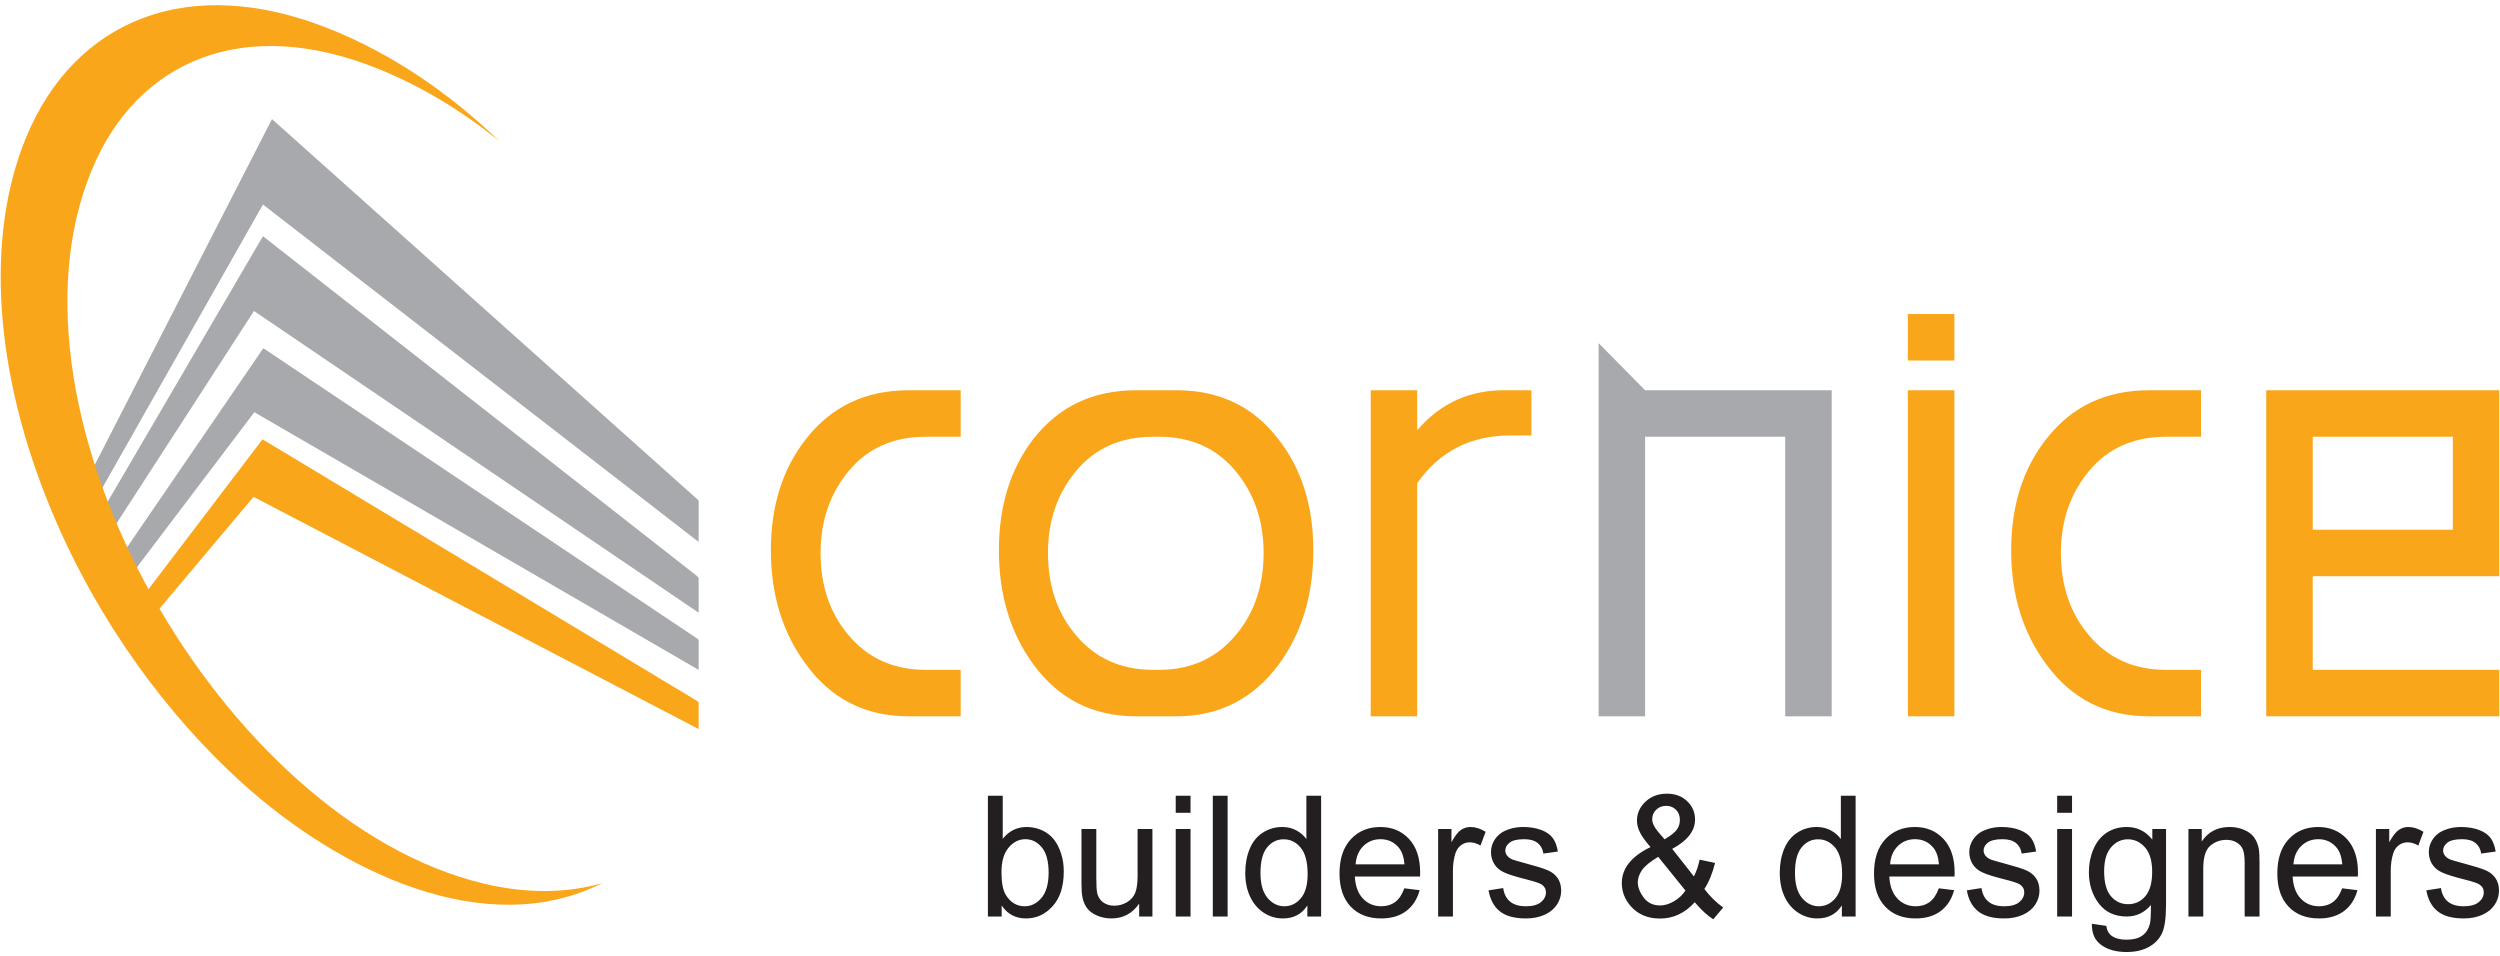
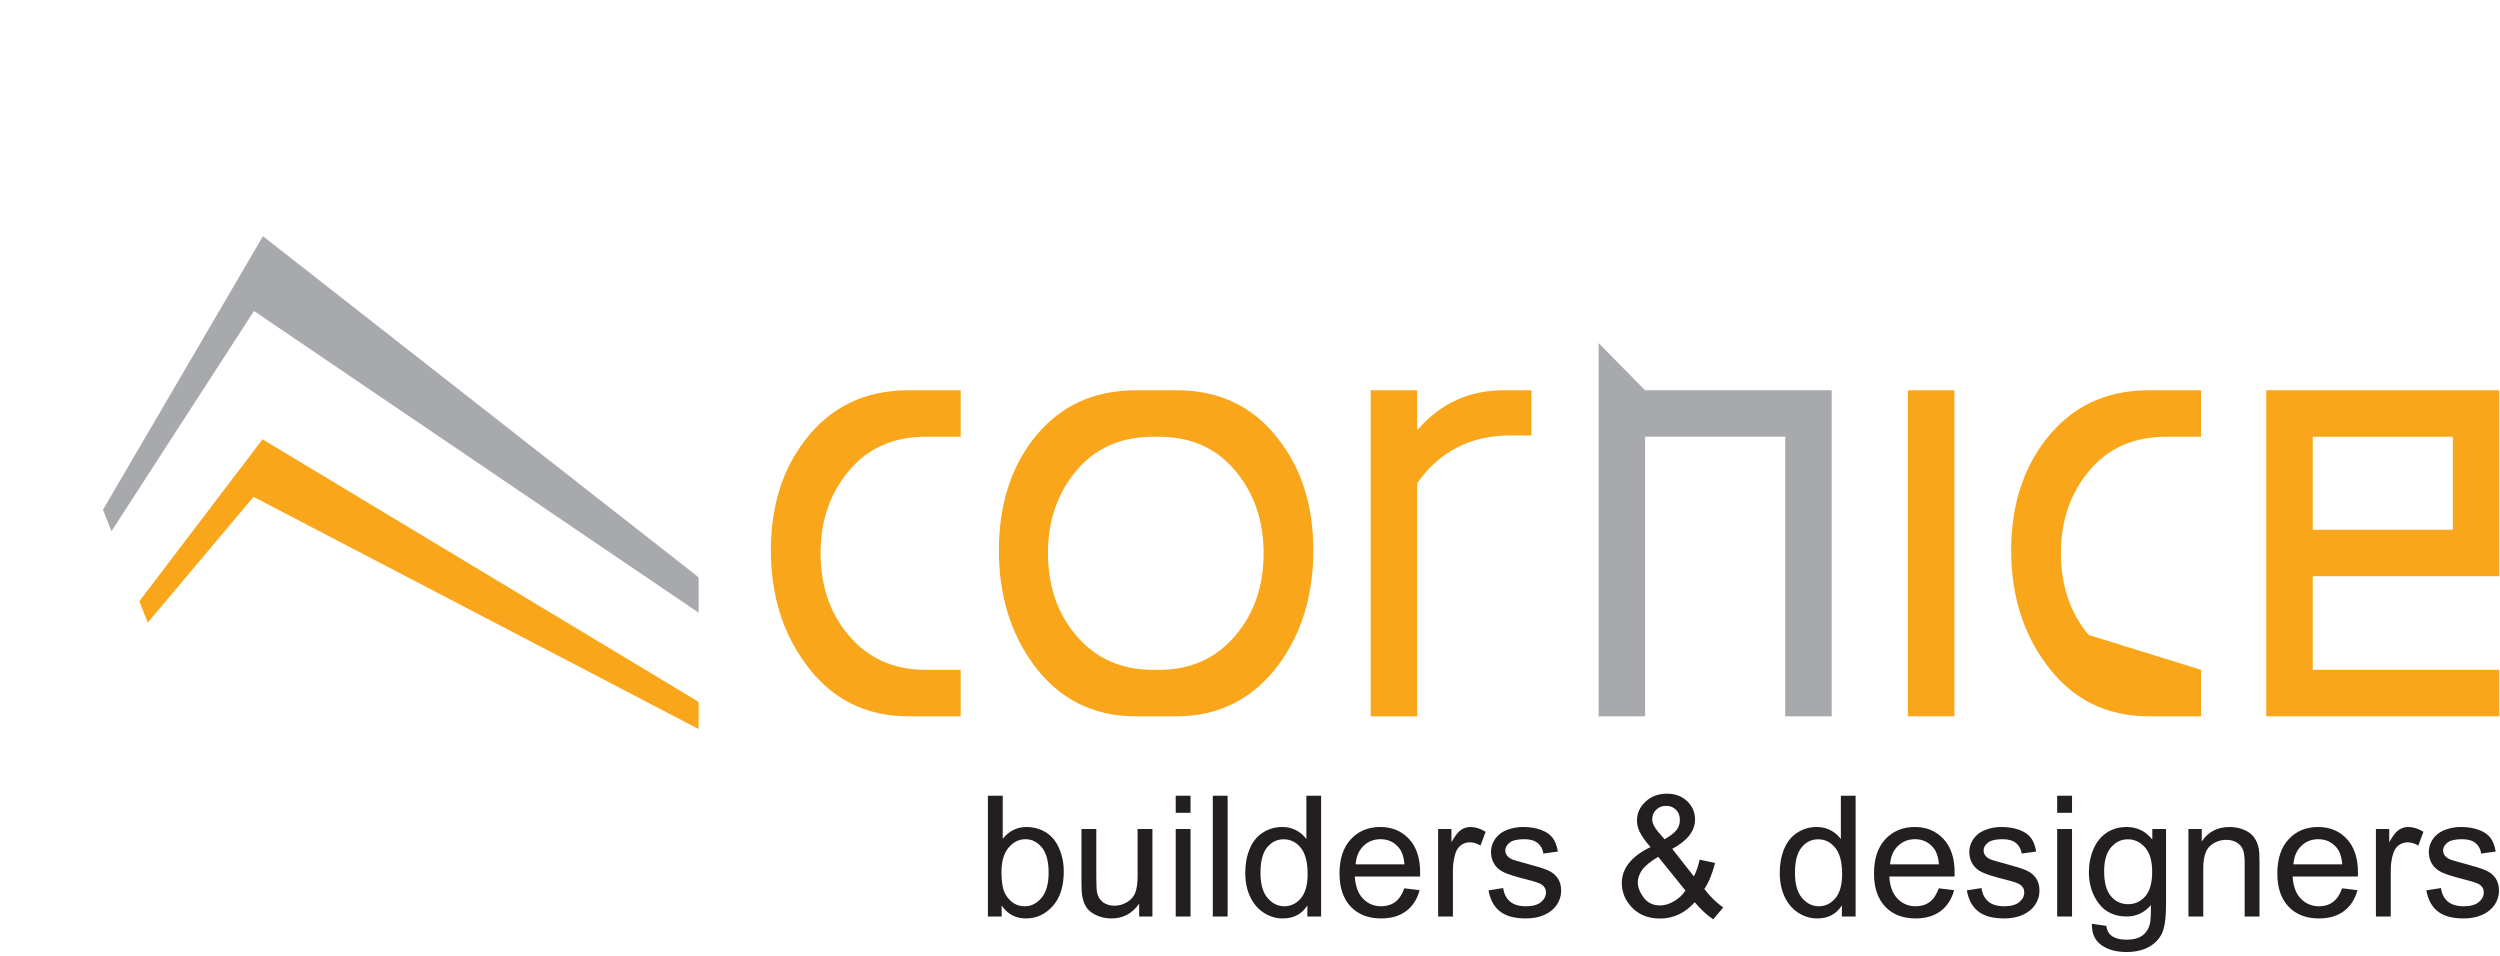
<svg xmlns="http://www.w3.org/2000/svg" width="272pt" height="104pt" viewBox="0 0 272 104" version="1.1">
  <g id="surface1">
    <path style=" stroke:none;fill-rule:evenodd;fill:rgb(65.5%,66.299%,67.499%);fill-opacity:1;" d="M 76.012 62.859 L 75.82 62.66 L 28.609 25.699 L 11.203 55.461 L 12.129 57.797 L 27.633 33.836 L 76.012 66.664 L 76.012 62.859 " />
-     <path style=" stroke:none;fill-rule:evenodd;fill:rgb(65.5%,66.299%,67.499%);fill-opacity:1;" d="M 76.012 69.617 L 75.859 69.48 L 28.648 37.887 L 13.191 60.473 L 14.102 62.766 L 27.672 44.848 L 76.012 72.883 L 76.012 69.617 " />
    <path style=" stroke:none;fill-rule:evenodd;fill:rgb(98%,65.099%,10.199%);fill-opacity:1;" d="M 76.012 76.41 L 75.773 76.219 L 28.562 47.797 L 15.156 65.418 L 16.078 67.734 L 27.586 54.059 L 76.012 79.32 L 76.012 76.41 " />
-     <path style=" stroke:none;fill-rule:evenodd;fill:rgb(65.5%,66.299%,67.499%);fill-opacity:1;" d="M 76.012 54.449 L 29.59 12.957 L 9.719 51.73 L 10.617 53.992 L 28.609 22.254 L 76.012 58.965 L 76.012 54.449 " />
-     <path style=" stroke:none;fill-rule:evenodd;fill:rgb(98%,65.099%,10.199%);fill-opacity:1;" d="M 36.047 3.219 C 42.773 5.938 48.906 10.152 54.312 15.336 C 50.277 12.082 45.883 9.402 41.18 7.5 C 26.523 1.57 14.91 6.605 9.984 18.496 C -1.098 45.238 24.375 89.453 52.676 96.145 C 57.371 97.254 61.727 97.184 65.523 96.082 C 52.84 102.484 37.012 94.836 26.281 85.133 C 18.398 78 10.723 67.812 5.648 55.668 C -0.621 40.688 -1.672 25.844 2.855 14.918 C 8.098 2.27 20.453 -3.094 36.047 3.219 " />
    <path style=" stroke:none;fill-rule:nonzero;fill:rgb(98%,65.099%,10.199%);fill-opacity:1;" d="M 104.523 77.934 L 98.832 77.934 C 94.152 77.934 90.426 76.039 87.664 72.246 C 85.137 68.828 83.871 64.707 83.871 59.883 C 83.871 55.059 85.137 51.031 87.664 47.797 C 90.426 44.238 94.152 42.461 98.832 42.461 L 104.523 42.461 L 104.523 47.52 L 100.73 47.52 C 97.219 47.52 94.43 48.746 92.371 51.207 C 90.309 53.664 89.281 56.648 89.281 60.16 C 89.281 63.723 90.285 66.695 92.301 69.082 C 94.406 71.613 97.219 72.879 100.73 72.879 L 104.523 72.879 L 104.523 77.934 " />
    <path style=" stroke:none;fill-rule:nonzero;fill:rgb(98%,65.099%,10.199%);fill-opacity:1;" d="M 142.891 59.883 C 142.891 64.707 141.648 68.828 139.168 72.246 C 136.359 76.039 132.637 77.934 128 77.934 L 123.574 77.934 C 118.891 77.934 115.168 76.039 112.402 72.246 C 109.922 68.828 108.68 64.707 108.68 59.883 C 108.68 55.059 109.922 51.031 112.402 47.797 C 115.168 44.238 118.891 42.461 123.574 42.461 L 128 42.461 C 132.684 42.461 136.383 44.238 139.098 47.797 C 141.629 51.031 142.891 55.059 142.891 59.883 Z M 137.48 60.16 C 137.48 56.648 136.453 53.664 134.391 51.207 C 132.328 48.746 129.566 47.52 126.102 47.52 L 125.469 47.52 C 121.957 47.52 119.172 48.746 117.109 51.207 C 115.051 53.664 114.02 56.648 114.02 60.16 C 114.02 63.723 115.027 66.695 117.039 69.082 C 119.148 71.613 121.957 72.879 125.469 72.879 L 126.102 72.879 C 129.566 72.879 132.355 71.613 134.461 69.082 C 136.477 66.695 137.48 63.723 137.48 60.16 " />
    <path style=" stroke:none;fill-rule:nonzero;fill:rgb(98%,65.099%,10.199%);fill-opacity:1;" d="M 166.621 47.379 C 165.781 47.379 165.008 47.379 164.305 47.379 C 159.996 47.379 156.625 49.109 154.188 52.574 L 154.188 77.934 L 149.133 77.934 L 149.133 42.461 L 154.188 42.461 L 154.188 46.816 C 156.672 43.91 159.809 42.461 163.602 42.461 L 166.621 42.461 L 166.621 47.379 " />
    <path style=" stroke:none;fill-rule:nonzero;fill:rgb(65.5%,66.299%,67.499%);fill-opacity:1;" d="M 199.289 77.934 L 194.23 77.934 L 194.23 47.52 L 178.988 47.52 L 178.988 77.934 L 173.93 77.934 L 173.93 37.332 L 178.988 42.461 L 199.289 42.461 L 199.289 77.934 " />
    <path style=" stroke:none;fill-rule:nonzero;fill:rgb(98%,65.099%,10.199%);fill-opacity:1;" d="M 212.637 77.934 L 207.578 77.934 L 207.578 42.461 L 212.637 42.461 L 212.637 77.934 " />
-     <path style=" stroke:none;fill-rule:nonzero;fill:rgb(98%,65.099%,10.199%);fill-opacity:1;" d="M 212.637 39.223 L 207.578 39.223 L 207.578 34.168 L 212.637 34.168 L 212.637 39.223 " />
-     <path style=" stroke:none;fill-rule:nonzero;fill:rgb(98%,65.099%,10.199%);fill-opacity:1;" d="M 239.473 77.934 L 233.781 77.934 C 229.098 77.934 225.375 76.039 222.613 72.246 C 220.082 68.828 218.816 64.707 218.816 59.883 C 218.816 55.059 220.082 51.031 222.613 47.797 C 225.375 44.238 229.098 42.461 233.781 42.461 L 239.473 42.461 L 239.473 47.52 L 235.68 47.52 C 232.164 47.52 229.379 48.746 227.316 51.207 C 225.258 53.664 224.227 56.648 224.227 60.16 C 224.227 63.723 225.234 66.695 227.246 69.082 C 229.355 71.613 232.164 72.879 235.68 72.879 L 239.473 72.879 L 239.473 77.934 " />
+     <path style=" stroke:none;fill-rule:nonzero;fill:rgb(98%,65.099%,10.199%);fill-opacity:1;" d="M 239.473 77.934 L 233.781 77.934 C 229.098 77.934 225.375 76.039 222.613 72.246 C 220.082 68.828 218.816 64.707 218.816 59.883 C 218.816 55.059 220.082 51.031 222.613 47.797 C 225.375 44.238 229.098 42.461 233.781 42.461 L 239.473 42.461 L 239.473 47.52 L 235.68 47.52 C 232.164 47.52 229.379 48.746 227.316 51.207 C 225.258 53.664 224.227 56.648 224.227 60.16 C 224.227 63.723 225.234 66.695 227.246 69.082 L 239.473 72.879 L 239.473 77.934 " />
    <path style=" stroke:none;fill-rule:nonzero;fill:rgb(98%,65.099%,10.199%);fill-opacity:1;" d="M 271.926 77.934 L 246.566 77.934 L 246.566 42.461 L 271.926 42.461 L 271.926 62.691 L 251.625 62.691 L 251.625 72.879 L 271.926 72.879 Z M 266.867 57.633 L 266.867 47.52 L 251.625 47.52 L 251.625 57.633 L 266.867 57.633 " />
    <path style=" stroke:none;fill-rule:nonzero;fill:rgb(13.699%,12.199%,12.5%);fill-opacity:1;" d="M 108.98 99.715 L 107.484 99.715 L 107.484 86.574 L 109.098 86.574 L 109.098 91.262 C 109.777 90.406 110.648 89.977 111.703 89.977 C 112.289 89.977 112.844 90.098 113.367 90.332 C 113.891 90.57 114.32 90.902 114.66 91.328 C 114.996 91.758 115.262 92.27 115.449 92.875 C 115.645 93.477 115.738 94.125 115.738 94.809 C 115.738 96.441 115.336 97.703 114.527 98.594 C 113.723 99.484 112.754 99.926 111.625 99.926 C 110.5 99.926 109.621 99.461 108.98 98.52 Z M 108.961 94.883 C 108.961 96.023 109.117 96.848 109.426 97.355 C 109.934 98.188 110.621 98.602 111.488 98.602 C 112.195 98.602 112.805 98.297 113.32 97.684 C 113.832 97.07 114.09 96.156 114.09 94.945 C 114.09 93.703 113.84 92.785 113.348 92.195 C 112.855 91.602 112.262 91.305 111.562 91.305 C 110.855 91.305 110.246 91.613 109.734 92.223 C 109.219 92.836 108.961 93.723 108.961 94.883 Z M 123.941 99.715 L 123.941 98.316 C 123.195 99.391 122.191 99.926 120.918 99.926 C 120.359 99.926 119.832 99.82 119.344 99.605 C 118.859 99.391 118.496 99.121 118.262 98.797 C 118.023 98.469 117.859 98.07 117.766 97.598 C 117.699 97.281 117.664 96.781 117.664 96.09 L 117.664 90.195 L 119.277 90.195 L 119.277 95.473 C 119.277 96.316 119.312 96.883 119.375 97.176 C 119.48 97.602 119.695 97.934 120.02 98.176 C 120.352 98.418 120.758 98.539 121.242 98.539 C 121.727 98.539 122.18 98.418 122.605 98.168 C 123.027 97.922 123.328 97.582 123.504 97.156 C 123.68 96.727 123.77 96.105 123.77 95.297 L 123.77 90.195 L 125.383 90.195 L 125.383 99.715 Z M 127.918 88.43 L 127.918 86.574 L 129.531 86.574 L 129.531 88.43 Z M 127.918 99.715 L 127.918 90.195 L 129.531 90.195 L 129.531 99.715 Z M 131.953 99.715 L 131.953 86.574 L 133.566 86.574 L 133.566 99.715 Z M 142.242 99.715 L 142.242 98.512 C 141.637 99.457 140.75 99.926 139.578 99.926 C 138.82 99.926 138.121 99.719 137.488 99.301 C 136.852 98.883 136.359 98.301 136.008 97.547 C 135.656 96.797 135.484 95.938 135.484 94.961 C 135.484 94.012 135.641 93.152 135.957 92.379 C 136.273 91.602 136.75 91.008 137.383 90.598 C 138.016 90.188 138.727 89.977 139.508 89.977 C 140.082 89.977 140.594 90.102 141.039 90.344 C 141.488 90.586 141.852 90.898 142.133 91.289 L 142.133 86.574 L 143.738 86.574 L 143.738 99.715 Z M 137.141 94.961 C 137.141 96.184 137.398 97.094 137.91 97.699 C 138.426 98.301 139.031 98.602 139.734 98.602 C 140.438 98.602 141.035 98.312 141.527 97.738 C 142.02 97.16 142.27 96.281 142.27 95.098 C 142.27 93.793 142.02 92.84 141.516 92.23 C 141.016 91.617 140.395 91.316 139.66 91.316 C 138.941 91.316 138.344 91.609 137.863 92.195 C 137.383 92.777 137.141 93.703 137.141 94.961 Z M 152.789 96.648 L 154.457 96.852 C 154.195 97.828 153.707 98.586 152.996 99.121 C 152.285 99.656 151.375 99.926 150.273 99.926 C 148.879 99.926 147.773 99.5 146.961 98.645 C 146.145 97.785 145.738 96.582 145.738 95.035 C 145.738 93.434 146.152 92.191 146.973 91.305 C 147.801 90.422 148.867 89.977 150.184 89.977 C 151.457 89.977 152.496 90.414 153.301 91.277 C 154.109 92.145 154.512 93.363 154.512 94.934 C 154.512 95.031 154.508 95.176 154.504 95.367 L 147.406 95.367 C 147.465 96.414 147.762 97.215 148.293 97.77 C 148.824 98.324 149.484 98.602 150.281 98.602 C 150.871 98.602 151.375 98.445 151.797 98.137 C 152.215 97.824 152.547 97.332 152.789 96.648 Z M 147.492 94.039 L 152.809 94.039 C 152.738 93.238 152.531 92.637 152.199 92.238 C 151.684 91.617 151.02 91.305 150.203 91.305 C 149.461 91.305 148.836 91.555 148.332 92.051 C 147.828 92.547 147.551 93.211 147.492 94.039 Z M 156.469 99.715 L 156.469 90.195 L 157.918 90.195 L 157.918 91.637 C 158.285 90.965 158.629 90.516 158.945 90.301 C 159.258 90.09 159.602 89.977 159.98 89.977 C 160.523 89.977 161.074 90.152 161.637 90.5 L 161.078 91.996 C 160.688 91.762 160.293 91.645 159.898 91.645 C 159.547 91.645 159.23 91.754 158.949 91.965 C 158.668 92.18 158.469 92.473 158.348 92.848 C 158.168 93.422 158.078 94.047 158.078 94.73 L 158.078 99.715 Z M 161.953 96.871 L 163.547 96.621 C 163.637 97.262 163.887 97.75 164.297 98.094 C 164.703 98.43 165.273 98.602 166.012 98.602 C 166.754 98.602 167.305 98.449 167.66 98.148 C 168.02 97.848 168.199 97.492 168.199 97.09 C 168.199 96.723 168.039 96.438 167.723 96.227 C 167.504 96.082 166.949 95.902 166.074 95.68 C 164.895 95.383 164.07 95.125 163.613 94.902 C 163.156 94.688 162.809 94.383 162.574 94 C 162.34 93.613 162.219 93.188 162.219 92.723 C 162.219 92.297 162.316 91.906 162.512 91.543 C 162.703 91.18 162.973 90.883 163.305 90.641 C 163.555 90.461 163.898 90.301 164.328 90.172 C 164.766 90.043 165.23 89.977 165.723 89.977 C 166.473 89.977 167.125 90.09 167.691 90.301 C 168.258 90.516 168.672 90.809 168.941 91.176 C 169.211 91.543 169.395 92.035 169.496 92.648 L 167.922 92.867 C 167.848 92.379 167.641 91.996 167.297 91.719 C 166.953 91.445 166.469 91.305 165.84 91.305 C 165.102 91.305 164.57 91.43 164.258 91.672 C 163.938 91.918 163.777 92.207 163.777 92.531 C 163.777 92.742 163.848 92.93 163.977 93.098 C 164.109 93.273 164.312 93.414 164.598 93.531 C 164.758 93.59 165.23 93.727 166.02 93.941 C 167.164 94.246 167.957 94.492 168.406 94.691 C 168.859 94.883 169.215 95.168 169.473 95.539 C 169.73 95.906 169.855 96.367 169.855 96.918 C 169.855 97.457 169.699 97.961 169.387 98.438 C 169.07 98.91 168.617 99.277 168.027 99.539 C 167.438 99.801 166.77 99.926 166.02 99.926 C 164.781 99.926 163.84 99.672 163.191 99.156 C 162.543 98.645 162.129 97.879 161.953 96.871 Z M 184.387 98.164 C 183.855 98.758 183.273 99.199 182.645 99.492 C 182.02 99.789 181.34 99.938 180.609 99.938 C 179.27 99.938 178.199 99.484 177.41 98.574 C 176.77 97.836 176.453 97.008 176.453 96.09 C 176.453 95.281 176.715 94.547 177.238 93.891 C 177.762 93.238 178.539 92.66 179.578 92.164 C 178.988 91.488 178.594 90.934 178.398 90.508 C 178.199 90.086 178.102 89.676 178.102 89.281 C 178.102 88.492 178.41 87.805 179.027 87.223 C 179.648 86.641 180.426 86.352 181.363 86.352 C 182.262 86.352 182.992 86.625 183.566 87.172 C 184.137 87.723 184.422 88.383 184.422 89.156 C 184.422 90.402 183.594 91.473 181.938 92.355 L 184.297 95.355 C 184.562 94.832 184.773 94.223 184.922 93.531 L 186.598 93.887 C 186.312 95.035 185.926 95.977 185.434 96.719 C 186.039 97.52 186.723 98.191 187.484 98.738 L 186.402 100.02 C 185.75 99.602 185.078 98.98 184.387 98.164 Z M 181.105 91.316 C 181.805 90.902 182.258 90.543 182.461 90.23 C 182.672 89.922 182.77 89.578 182.77 89.199 C 182.77 88.75 182.629 88.383 182.348 88.102 C 182.062 87.82 181.711 87.676 181.285 87.676 C 180.848 87.676 180.484 87.816 180.195 88.098 C 179.902 88.379 179.762 88.723 179.762 89.129 C 179.762 89.332 179.812 89.543 179.918 89.77 C 180.02 89.992 180.18 90.23 180.387 90.48 Z M 183.375 96.891 L 180.414 93.223 C 179.543 93.746 178.953 94.227 178.648 94.672 C 178.344 95.117 178.191 95.559 178.191 95.992 C 178.191 96.523 178.406 97.078 178.828 97.652 C 179.254 98.227 179.852 98.512 180.629 98.512 C 181.113 98.512 181.613 98.359 182.133 98.059 C 182.648 97.758 183.062 97.367 183.375 96.891 Z M 200.395 99.715 L 200.395 98.512 C 199.789 99.457 198.902 99.926 197.73 99.926 C 196.973 99.926 196.273 99.719 195.637 99.301 C 195.004 98.883 194.508 98.301 194.156 97.547 C 193.809 96.797 193.637 95.938 193.637 94.961 C 193.637 94.012 193.793 93.152 194.109 92.379 C 194.426 91.602 194.902 91.008 195.535 90.598 C 196.168 90.188 196.879 89.977 197.66 89.977 C 198.234 89.977 198.742 90.102 199.191 90.344 C 199.641 90.586 200.004 90.898 200.285 91.289 L 200.285 86.574 L 201.891 86.574 L 201.891 99.715 Z M 195.293 94.961 C 195.293 96.184 195.551 97.094 196.062 97.699 C 196.578 98.301 197.184 98.602 197.883 98.602 C 198.59 98.602 199.188 98.312 199.68 97.738 C 200.172 97.16 200.422 96.281 200.422 95.098 C 200.422 93.793 200.168 92.84 199.668 92.23 C 199.164 91.617 198.547 91.316 197.812 91.316 C 197.094 91.316 196.496 91.609 196.016 92.195 C 195.535 92.777 195.293 93.703 195.293 94.961 Z M 210.941 96.648 L 212.609 96.852 C 212.344 97.828 211.859 98.586 211.148 99.121 C 210.438 99.656 209.527 99.926 208.422 99.926 C 207.031 99.926 205.926 99.5 205.113 98.645 C 204.297 97.785 203.891 96.582 203.891 95.035 C 203.891 93.434 204.301 92.191 205.125 91.305 C 205.953 90.422 207.02 89.977 208.336 89.977 C 209.605 89.977 210.648 90.414 211.453 91.277 C 212.262 92.145 212.664 93.363 212.664 94.934 C 212.664 95.031 212.66 95.176 212.652 95.367 L 205.559 95.367 C 205.613 96.414 205.91 97.215 206.445 97.77 C 206.977 98.324 207.637 98.602 208.434 98.602 C 209.023 98.602 209.527 98.445 209.945 98.137 C 210.367 97.824 210.695 97.332 210.941 96.648 Z M 205.645 94.039 L 210.961 94.039 C 210.891 93.238 210.684 92.637 210.352 92.238 C 209.836 91.617 209.172 91.305 208.352 91.305 C 207.613 91.305 206.988 91.555 206.484 92.051 C 205.98 92.547 205.699 93.211 205.645 94.039 Z M 213.992 96.871 L 215.586 96.621 C 215.676 97.262 215.926 97.75 216.336 98.094 C 216.742 98.43 217.312 98.602 218.051 98.602 C 218.789 98.602 219.344 98.449 219.699 98.148 C 220.059 97.848 220.238 97.492 220.238 97.09 C 220.238 96.723 220.078 96.438 219.762 96.227 C 219.539 96.082 218.988 95.902 218.113 95.68 C 216.93 95.383 216.109 95.125 215.652 94.902 C 215.195 94.688 214.848 94.383 214.613 94 C 214.379 93.613 214.258 93.188 214.258 92.723 C 214.258 92.297 214.355 91.906 214.551 91.543 C 214.742 91.18 215.012 90.883 215.344 90.641 C 215.594 90.461 215.938 90.301 216.367 90.172 C 216.805 90.043 217.27 89.977 217.762 89.977 C 218.512 89.977 219.164 90.09 219.73 90.301 C 220.297 90.516 220.715 90.809 220.98 91.176 C 221.25 91.543 221.434 92.035 221.535 92.648 L 219.961 92.867 C 219.887 92.379 219.68 91.996 219.336 91.719 C 218.992 91.445 218.508 91.305 217.879 91.305 C 217.141 91.305 216.609 91.43 216.297 91.672 C 215.977 91.918 215.816 92.207 215.816 92.531 C 215.816 92.742 215.887 92.93 216.016 93.098 C 216.148 93.273 216.352 93.414 216.633 93.531 C 216.797 93.59 217.27 93.727 218.059 93.941 C 219.199 94.246 219.996 94.492 220.445 94.691 C 220.898 94.883 221.254 95.168 221.512 95.539 C 221.77 95.906 221.895 96.367 221.895 96.918 C 221.895 97.457 221.738 97.961 221.426 98.438 C 221.109 98.91 220.656 99.277 220.066 99.539 C 219.477 99.801 218.809 99.926 218.059 99.926 C 216.82 99.926 215.879 99.672 215.23 99.156 C 214.582 98.645 214.168 97.879 213.992 96.871 Z M 223.82 88.43 L 223.82 86.574 L 225.438 86.574 L 225.438 88.43 Z M 223.82 99.715 L 223.82 90.195 L 225.438 90.195 L 225.438 99.715 Z M 227.598 100.504 L 229.164 100.734 C 229.23 101.219 229.414 101.57 229.711 101.793 C 230.109 102.09 230.656 102.238 231.352 102.238 C 232.098 102.238 232.676 102.09 233.082 101.793 C 233.488 101.492 233.762 101.074 233.902 100.539 C 233.988 100.207 234.027 99.52 234.02 98.469 C 233.316 99.297 232.438 99.715 231.387 99.715 C 230.078 99.715 229.062 99.242 228.348 98.297 C 227.633 97.355 227.27 96.219 227.27 94.902 C 227.27 93.992 227.438 93.156 227.766 92.387 C 228.094 91.617 228.57 91.023 229.195 90.605 C 229.82 90.191 230.555 89.977 231.395 89.977 C 232.52 89.977 233.445 90.434 234.172 91.344 L 234.172 90.195 L 235.664 90.195 L 235.664 98.422 C 235.664 99.902 235.512 100.957 235.211 101.574 C 234.906 102.191 234.43 102.68 233.777 103.039 C 233.121 103.398 232.316 103.578 231.359 103.578 C 230.223 103.578 229.305 103.32 228.609 102.809 C 227.906 102.297 227.57 101.531 227.598 100.504 Z M 228.93 94.785 C 228.93 96.031 229.18 96.945 229.676 97.516 C 230.172 98.094 230.793 98.375 231.539 98.375 C 232.281 98.375 232.902 98.094 233.402 97.523 C 233.902 96.949 234.156 96.059 234.156 94.836 C 234.156 93.672 233.898 92.793 233.383 92.203 C 232.863 91.613 232.238 91.316 231.512 91.316 C 230.797 91.316 230.188 91.605 229.684 92.191 C 229.18 92.773 228.93 93.637 228.93 94.785 Z M 238.102 99.715 L 238.102 90.195 L 239.551 90.195 L 239.551 91.547 C 240.254 90.5 241.262 89.977 242.578 89.977 C 243.156 89.977 243.684 90.082 244.16 90.289 C 244.645 90.496 245.004 90.766 245.242 91.102 C 245.484 91.434 245.648 91.832 245.746 92.293 C 245.805 92.59 245.836 93.113 245.836 93.859 L 245.836 99.715 L 244.219 99.715 L 244.219 93.922 C 244.219 93.266 244.16 92.773 244.035 92.449 C 243.906 92.121 243.684 91.863 243.367 91.672 C 243.047 91.473 242.672 91.375 242.242 91.375 C 241.555 91.375 240.961 91.598 240.461 92.031 C 239.961 92.469 239.715 93.293 239.715 94.516 L 239.715 99.715 Z M 254.824 96.648 L 256.492 96.852 C 256.227 97.828 255.742 98.586 255.031 99.121 C 254.32 99.656 253.41 99.926 252.305 99.926 C 250.914 99.926 249.809 99.5 248.996 98.645 C 248.18 97.785 247.773 96.582 247.773 95.035 C 247.773 93.434 248.184 92.191 249.008 91.305 C 249.836 90.422 250.902 89.977 252.219 89.977 C 253.488 89.977 254.531 90.414 255.336 91.277 C 256.141 92.145 256.547 93.363 256.547 94.934 C 256.547 95.031 256.543 95.176 256.535 95.367 L 249.438 95.367 C 249.496 96.414 249.793 97.215 250.328 97.77 C 250.859 98.324 251.52 98.602 252.316 98.602 C 252.906 98.602 253.41 98.445 253.828 98.137 C 254.25 97.824 254.578 97.332 254.824 96.648 Z M 249.527 94.039 L 254.844 94.039 C 254.77 93.238 254.566 92.637 254.234 92.238 C 253.719 91.617 253.051 91.305 252.234 91.305 C 251.496 91.305 250.871 91.555 250.367 92.051 C 249.859 92.547 249.582 93.211 249.527 94.039 Z M 258.5 99.715 L 258.5 90.195 L 259.949 90.195 L 259.949 91.637 C 260.32 90.965 260.664 90.516 260.98 90.301 C 261.289 90.09 261.637 89.977 262.012 89.977 C 262.559 89.977 263.109 90.152 263.672 90.5 L 263.113 91.996 C 262.723 91.762 262.328 91.645 261.934 91.645 C 261.578 91.645 261.266 91.754 260.98 91.965 C 260.699 92.18 260.504 92.473 260.383 92.848 C 260.203 93.422 260.113 94.047 260.113 94.73 L 260.113 99.715 Z M 263.984 96.871 L 265.578 96.621 C 265.668 97.262 265.922 97.75 266.328 98.094 C 266.738 98.43 267.309 98.602 268.047 98.602 C 268.785 98.602 269.336 98.449 269.695 98.148 C 270.055 97.848 270.234 97.492 270.234 97.09 C 270.234 96.723 270.074 96.438 269.758 96.227 C 269.535 96.082 268.984 95.902 268.105 95.68 C 266.926 95.383 266.105 95.125 265.648 94.902 C 265.191 94.688 264.844 94.383 264.605 94 C 264.371 93.613 264.254 93.188 264.254 92.723 C 264.254 92.297 264.352 91.906 264.547 91.543 C 264.738 91.18 265.004 90.883 265.34 90.641 C 265.59 90.461 265.934 90.301 266.363 90.172 C 266.797 90.043 267.262 89.977 267.758 89.977 C 268.504 89.977 269.16 90.09 269.727 90.301 C 270.293 90.516 270.707 90.809 270.977 91.176 C 271.246 91.543 271.43 92.035 271.531 92.648 L 269.953 92.867 C 269.883 92.379 269.676 91.996 269.332 91.719 C 268.988 91.445 268.504 91.305 267.875 91.305 C 267.133 91.305 266.605 91.43 266.289 91.672 C 265.973 91.918 265.812 92.207 265.812 92.531 C 265.812 92.742 265.879 92.93 266.012 93.098 C 266.145 93.273 266.348 93.414 266.629 93.531 C 266.793 93.59 267.266 93.727 268.055 93.941 C 269.195 94.246 269.992 94.492 270.441 94.691 C 270.895 94.883 271.25 95.168 271.508 95.539 C 271.762 95.906 271.891 96.367 271.891 96.918 C 271.891 97.457 271.73 97.961 271.422 98.438 C 271.105 98.91 270.652 99.277 270.062 99.539 C 269.473 99.801 268.801 99.926 268.055 99.926 C 266.816 99.926 265.875 99.672 265.227 99.156 C 264.578 98.645 264.164 97.879 263.984 96.871 " />
  </g>
</svg>